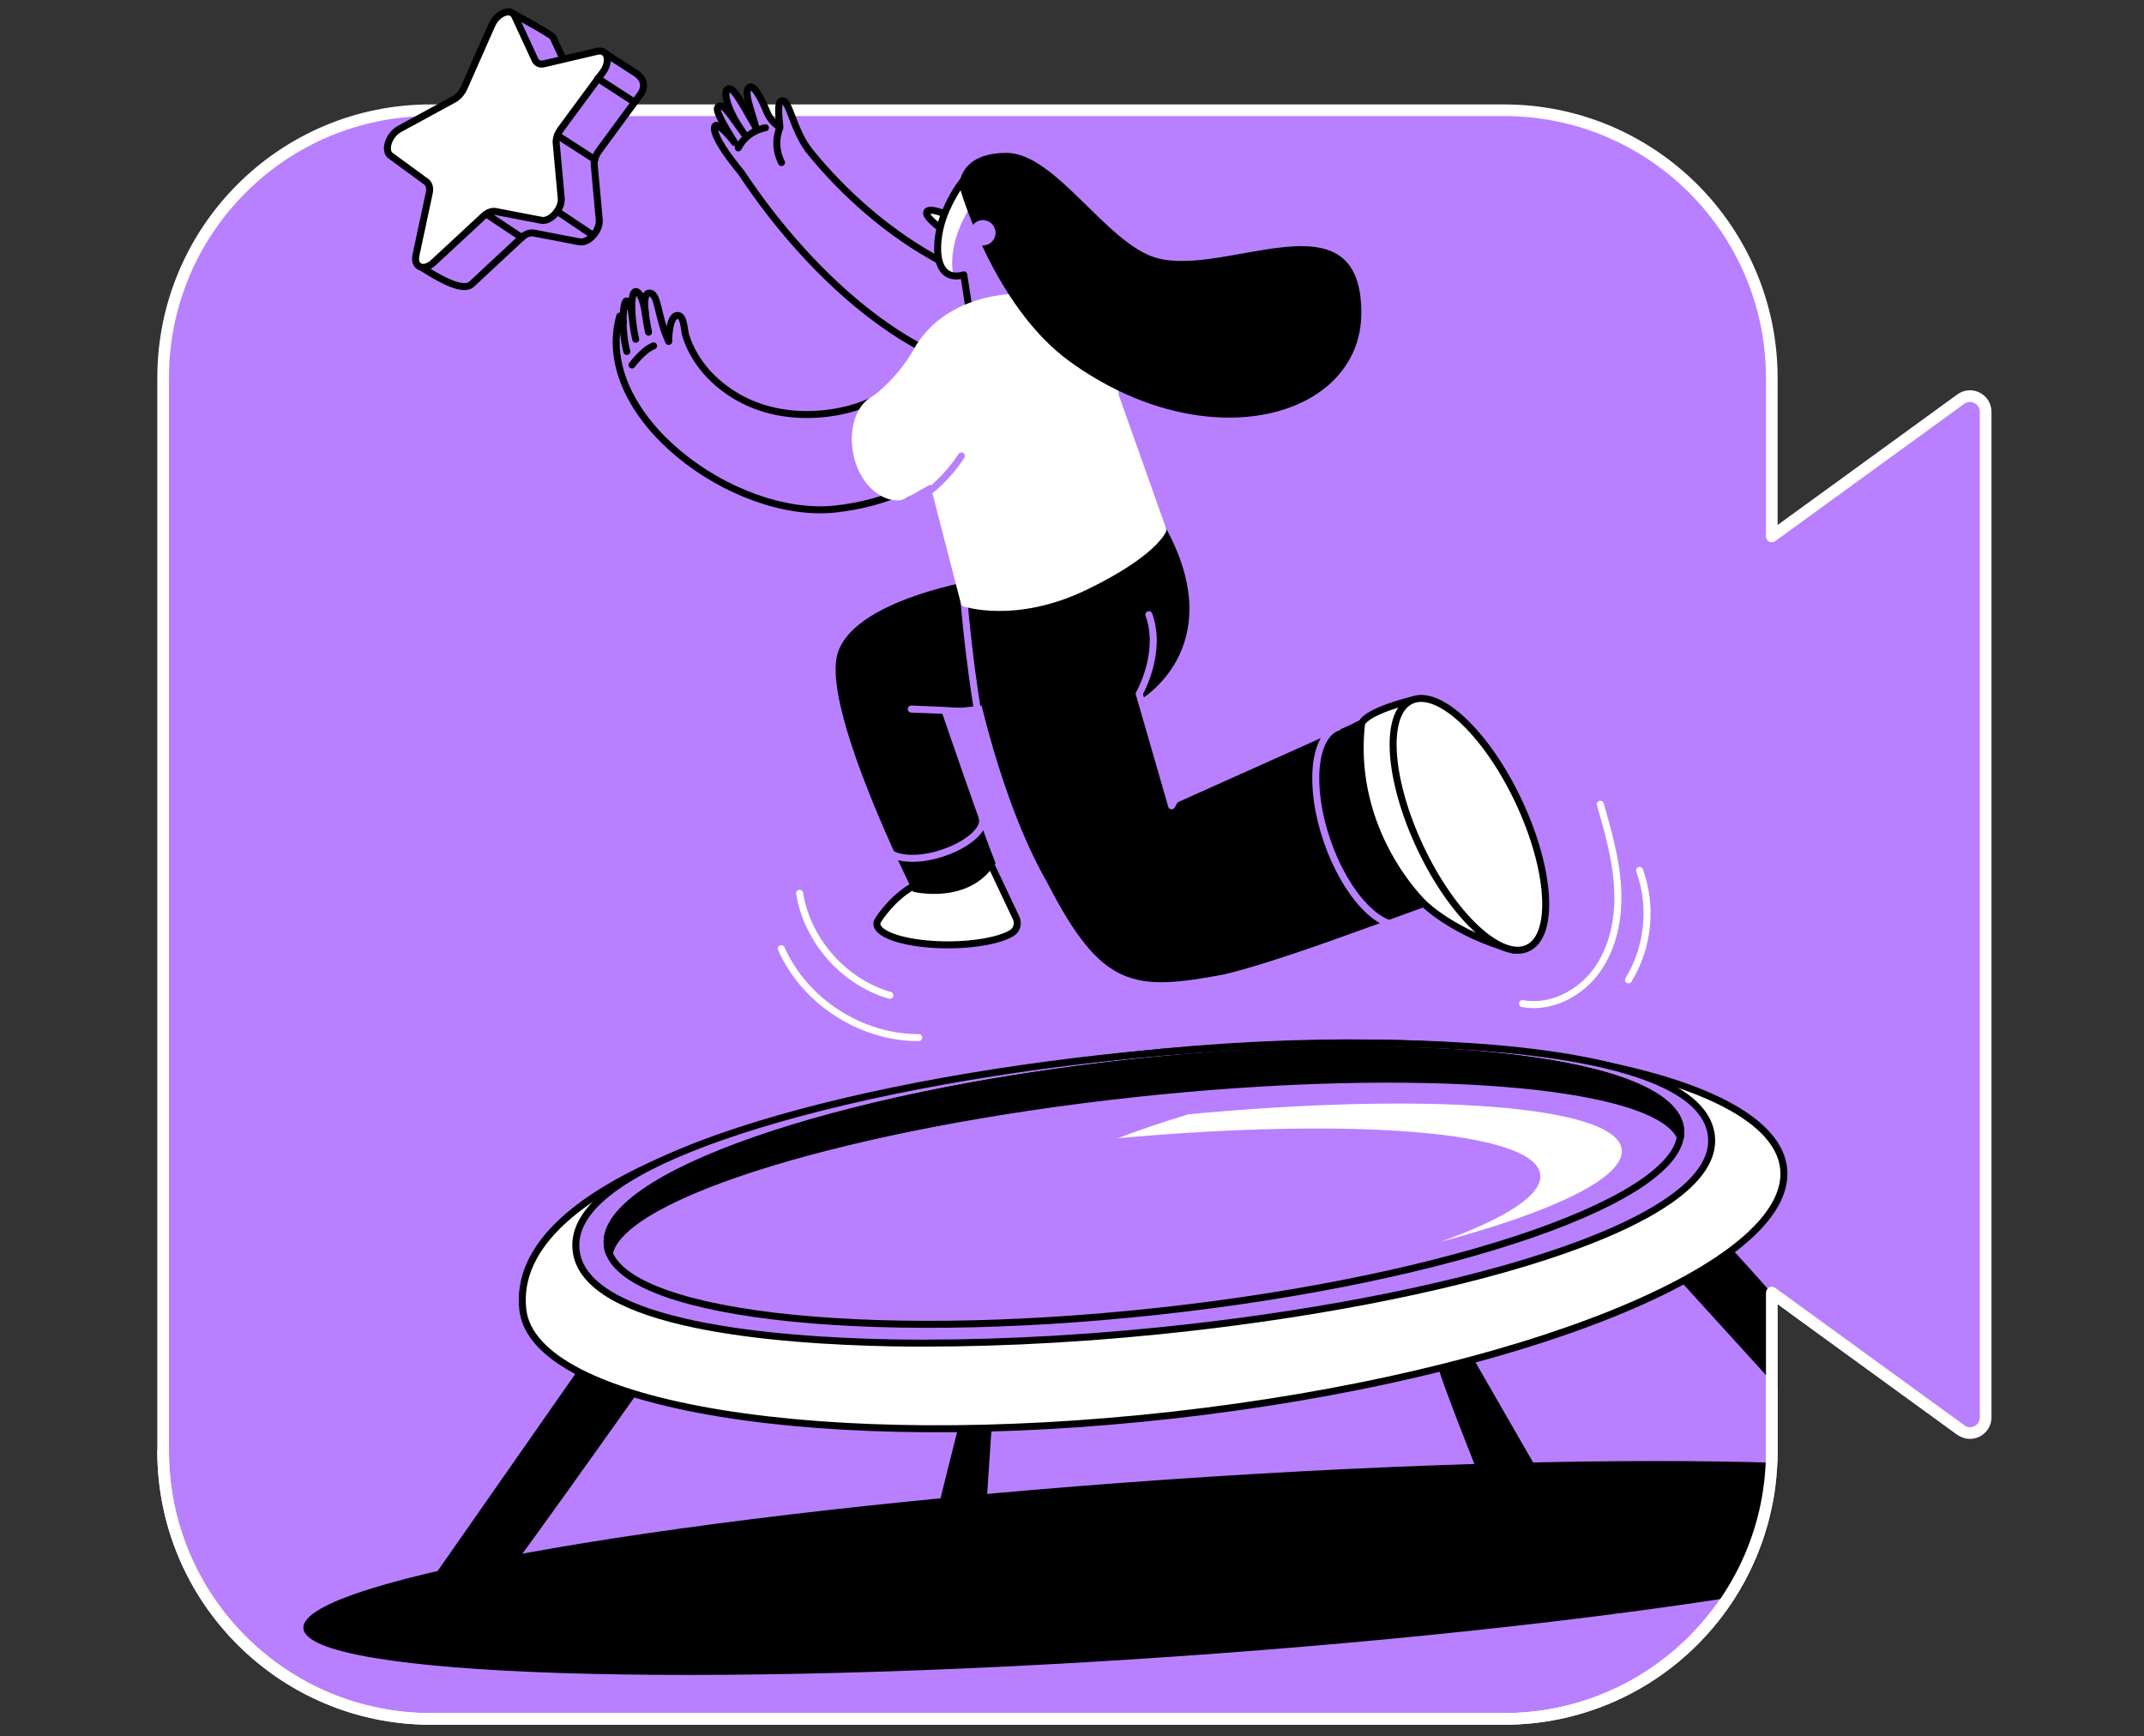
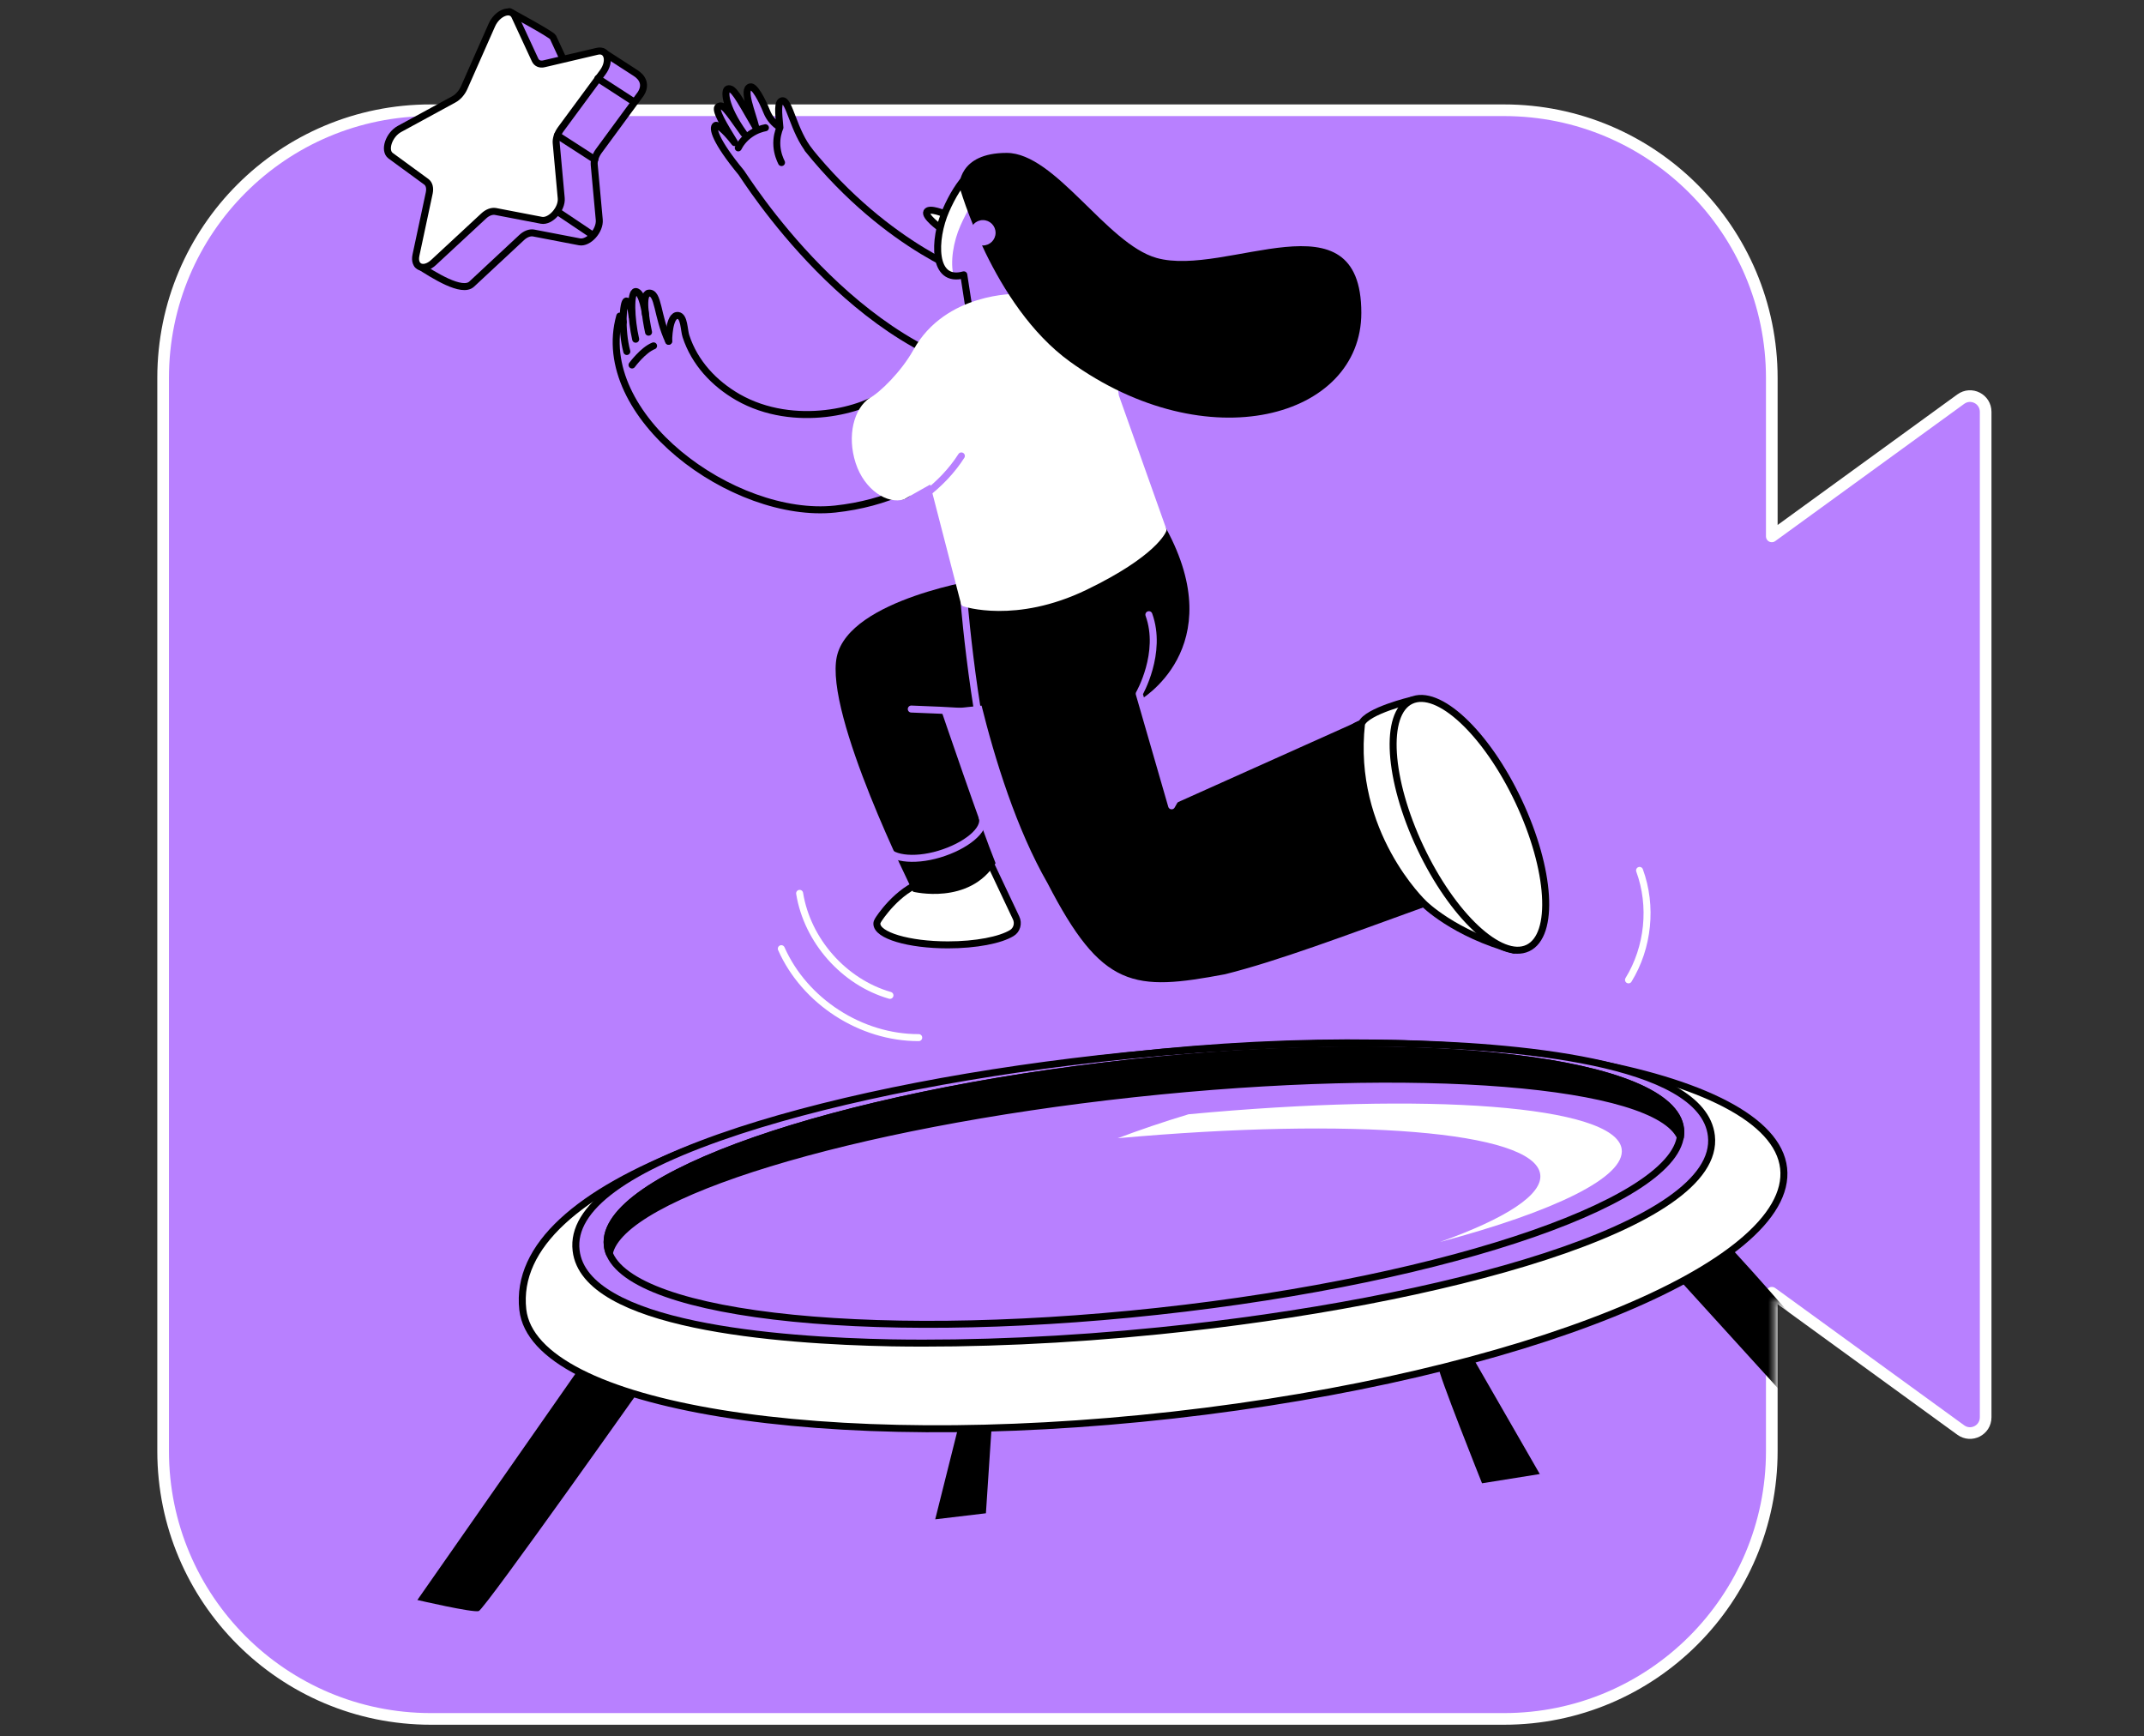
<svg xmlns="http://www.w3.org/2000/svg" width="368" height="298" viewBox="0 0 368 298" fill="none">
  <rect x="0" y="0" width="368" height="298" fill="#333333" stroke="none" />
  <path d="M304.114 92.058V64.882C304.114 39.501 283.533 18.921 258.153 18.921H73.962C48.581 18.886 28 39.467 28 64.847V249.039C28 274.419 48.581 295 73.962 295H258.153C283.533 295 304.114 274.419 304.114 249.039V221.862L336.539 245.413C338.335 246.725 340.821 245.447 340.821 243.237V70.683C340.821 68.473 338.335 67.195 336.539 68.508L304.114 92.058Z" fill="#B880FF" stroke="white" stroke-width="2" stroke-miterlimit="10" stroke-linecap="round" stroke-linejoin="round" />
  <mask id="mask0" mask-type="alpha" maskUnits="userSpaceOnUse" x="28" y="9" width="313" height="286">
    <path d="M304.114 92.058V64.882C304.114 39.501 283.533 18.92 258.153 18.92L108.575 9.848L73.962 18.92C48.581 18.886 28 39.467 28 64.847V249.038C28 274.419 48.581 295 73.962 295H258.153C283.533 295 304.114 274.419 304.114 249.038V221.862L336.539 245.413C338.335 246.725 340.821 245.447 340.821 243.237V70.683C340.821 68.473 338.335 67.195 336.539 68.508L304.114 92.058Z" fill="#C4C4C4" />
    <path d="M304.114 92.058V64.882C304.114 39.501 283.533 18.92 258.153 18.92L108.575 9.848L73.962 18.92C48.581 18.886 28 39.467 28 64.847V249.038C28 274.419 48.581 295 73.962 295H258.153C283.533 295 304.114 274.419 304.114 249.038V221.862L336.539 245.413C338.335 246.725 340.821 245.447 340.821 243.237V70.683C340.821 68.473 338.335 67.195 336.539 68.508L304.114 92.058Z" stroke="black" />
  </mask>
  <g mask="url(#mask0)">
    <path d="M134.141 27.899C133.865 27.346 133.451 26.379 133.347 25.067C133.243 23.617 133.623 22.477 133.865 21.89C133.623 19.3 133.416 17.47 134.245 17.298C135.488 17.021 136.179 22.581 139.045 26.034L138.63 25.551C152.547 42.851 167.671 47.616 167.671 47.616C167.671 47.616 192.327 68.888 173.024 64.709C146.745 61.014 127.822 30.351 127.235 29.625C122.815 24.273 122.159 21.89 122.849 21.511C123.057 21.407 124.162 21.959 126.095 24.48C124.334 21.614 122.539 18.713 123.298 18.299C124.093 17.85 124.507 18.437 127.684 22.926C124.196 18.023 124.334 15.433 124.921 15.26C125.854 14.984 126.613 16.434 129.721 21.821C129.1 19.3 127.373 15.329 128.754 14.915C129.479 14.673 130.757 17.056 131.62 19.197C132.069 20.302 132.864 21.234 133.865 21.856" fill="#B880FF" />
    <path d="M134.141 27.899C133.865 27.346 133.451 26.379 133.347 25.067C133.243 23.617 133.623 22.477 133.865 21.89C133.623 19.3 133.416 17.47 134.245 17.298C135.488 17.021 136.179 22.581 139.045 26.034L138.63 25.551C152.547 42.851 167.671 47.616 167.671 47.616C167.671 47.616 192.327 68.888 173.024 64.709C146.745 61.014 127.822 30.351 127.235 29.625C122.815 24.273 122.159 21.89 122.849 21.511C123.057 21.407 124.162 21.959 126.095 24.48C124.334 21.614 122.539 18.713 123.298 18.299C124.093 17.85 124.507 18.437 127.684 22.926C124.196 18.023 124.334 15.433 124.921 15.26C125.854 14.984 126.613 16.434 129.721 21.821C129.1 19.3 127.373 15.329 128.754 14.915C129.479 14.673 130.757 17.056 131.62 19.197C132.069 20.302 132.864 21.234 133.865 21.856" stroke="black" stroke-width="1.2" stroke-miterlimit="10" stroke-linecap="round" stroke-linejoin="round" />
    <path d="M126.717 25.378C126.993 24.826 127.615 23.824 128.823 22.995C129.825 22.305 130.826 22.028 131.379 21.925" stroke="black" stroke-width="1.2" stroke-miterlimit="10" stroke-linecap="round" stroke-linejoin="round" />
    <path d="M120.018 80.041C114.216 77.486 110.625 70.683 111.834 64.468C112.214 62.568 113.181 60.496 115.045 59.91C116.288 59.53 117.704 59.91 118.775 60.635C119.845 61.36 120.674 62.43 121.468 63.466C122.953 65.469 124.369 67.61 125.025 70.062C125.681 72.513 125.474 75.242 123.954 77.244C122.435 79.247 119.465 80.18 117.29 78.936" fill="#B880FF" />
    <path d="M174.405 157.53C174.854 158.463 174.543 159.602 173.68 160.12C171.712 161.329 167.533 162.158 162.699 162.158C155.965 162.158 150.509 160.535 150.509 158.532C150.509 158.325 150.578 158.152 150.682 157.979C150.82 157.703 154.066 152.696 158.521 151.349C161.525 150.417 169.329 146.791 169.329 146.791L174.405 157.53Z" fill="white" stroke="black" stroke-width="1.2" stroke-miterlimit="10" stroke-linecap="round" stroke-linejoin="round" />
    <path d="M168.811 99.31C168.811 99.31 145.813 102.729 143.637 112.674C141.462 122.619 156.725 153.041 156.725 153.041C156.725 153.041 166.324 155.424 170.882 148.138C168.5 142.302 161.524 121.825 161.524 121.825L173.058 120.616L168.811 99.31Z" fill="black" />
    <path d="M165.496 103.488C165.496 103.488 169.743 132.909 180.344 151.314C189.564 169.167 194.675 169.512 210.145 166.612C219.123 164.367 230.484 160.085 244.331 155.078C240.878 144.477 233.523 124.276 233.523 124.276L200.718 138.986L195.158 119.752C195.158 119.752 210.594 111.12 199.613 90.953L165.496 103.488Z" fill="black" stroke="black" stroke-width="1.2" stroke-miterlimit="10" stroke-linecap="round" stroke-linejoin="round" />
-     <path d="M241.327 158.566C237.08 160.051 231.002 153.663 227.791 144.339C224.579 135.016 225.408 126.245 229.656 124.794" stroke="#B880FF" stroke-width="1.2" stroke-miterlimit="10" stroke-linecap="round" stroke-linejoin="round" />
    <path d="M155.827 84.634C155.585 84.841 155.309 85.014 154.998 85.118L155.827 84.634Z" stroke="black" stroke-width="1.2" stroke-miterlimit="10" stroke-linecap="round" stroke-linejoin="round" />
    <path d="M244.35 155.039C249.235 153.351 250.808 145.071 247.863 136.545C244.917 128.018 238.57 122.474 233.685 124.162C228.799 125.849 227.227 134.129 230.172 142.656C233.117 151.182 239.465 156.726 244.35 155.039Z" stroke="black" stroke-width="1.2" stroke-miterlimit="10" stroke-linecap="round" stroke-linejoin="round" />
    <path d="M242.294 120.167C242.294 120.167 234.593 121.997 233.695 124.207C231.589 142.958 244.366 155.044 244.366 155.044C244.366 155.044 249.511 160.258 259.87 163.055C257.039 141.542 242.294 120.167 242.294 120.167Z" fill="white" stroke="black" stroke-width="1.2" stroke-miterlimit="10" stroke-linecap="round" stroke-linejoin="round" />
    <path d="M262.232 162.708C266.889 160.511 266.179 149.222 260.645 137.493C255.111 125.765 246.85 118.038 242.193 120.235C237.536 122.432 238.247 133.721 243.781 145.45C249.314 157.179 257.576 164.905 262.232 162.708Z" fill="white" stroke="black" stroke-width="1.2" stroke-miterlimit="10" stroke-linecap="round" stroke-linejoin="round" />
    <path d="M165.495 124.863C165.495 124.863 166.946 122.481 166.6 122.274C166.255 122.032 156.414 121.687 156.414 121.687" stroke="#B880FF" stroke-width="1.2" stroke-miterlimit="10" stroke-linecap="round" stroke-linejoin="round" />
    <path d="M165.496 103.488C165.496 103.488 167.671 130.319 173.058 143.579" stroke="#B880FF" stroke-width="1.2" stroke-miterlimit="10" stroke-linecap="round" stroke-linejoin="round" />
    <path d="M162.146 36.704C162.146 36.704 159.487 35.565 159.073 36.359C158.658 37.153 161.386 39.121 161.386 39.121" fill="white" />
    <path d="M162.146 36.704C162.146 36.704 159.487 35.565 159.073 36.359C158.658 37.153 161.386 39.121 161.386 39.121" stroke="black" stroke-width="1.2" stroke-miterlimit="10" stroke-linecap="round" stroke-linejoin="round" />
    <path d="M177.582 52.347L166.497 54.108L165.427 47.167C160.005 48.687 160.178 41.09 162.353 36.117C164.529 31.145 167.671 27.415 170.572 28.693C173.473 29.971 174.06 35.047 171.884 40.019C171.85 40.157 171.781 40.261 171.712 40.399L177.582 52.347Z" fill="#B880FF" />
    <path d="M172.713 31.11C169.916 30.282 166.981 33.907 164.874 38.673C163.631 41.435 163.044 45.027 163.7 47.409C160.074 46.96 160.454 40.572 162.388 36.187C164.563 31.214 167.671 27.485 170.606 28.762C171.573 29.142 172.264 30.005 172.713 31.11Z" fill="white" />
    <path d="M177.582 52.347L166.497 54.108L165.427 47.167C160.005 48.687 160.178 41.09 162.353 36.117C164.529 31.145 167.671 27.415 170.572 28.693C173.473 29.971 174.06 35.047 171.884 40.019C171.85 40.157 171.781 40.261 171.712 40.399L177.582 52.347Z" stroke="black" stroke-width="1.2" stroke-miterlimit="10" stroke-linecap="round" stroke-linejoin="round" />
    <path d="M110.798 53.97C110.798 53.97 110.28 50.034 109.106 50.034C108.139 50.068 108.312 54.799 109.106 58.218" stroke="black" stroke-width="1.2" stroke-miterlimit="10" stroke-linecap="round" stroke-linejoin="round" />
    <path d="M108.484 54.246C108.484 54.246 108.242 51.622 107.517 51.657C106.93 51.691 106.585 56.595 107.586 60.324" stroke="black" stroke-width="1.2" stroke-miterlimit="10" stroke-linecap="round" stroke-linejoin="round" />
    <path d="M106.964 55.282C106.964 55.282 106.757 54.212 106.377 54.246C101.578 71.34 125.922 89.227 143.361 87.362C161.317 85.428 169.397 73.342 170.917 70.407" stroke="black" stroke-width="1.2" stroke-miterlimit="10" stroke-linecap="round" stroke-linejoin="round" />
    <path d="M114.769 58.563C114.769 58.563 114.769 53.936 116.392 54.143C117.463 54.281 117.393 56.664 117.739 57.7C119.224 62.258 122.573 65.815 126.648 68.163C136.386 73.722 148.541 70.373 152.098 67.265" stroke="black" stroke-width="1.2" stroke-miterlimit="10" stroke-linecap="round" stroke-linejoin="round" />
    <path d="M114.769 58.563C112.732 54.246 113.077 50.102 111.35 50.31C110.142 50.448 110.798 54.557 111.316 57.009" stroke="black" stroke-width="1.2" stroke-miterlimit="10" stroke-linecap="round" stroke-linejoin="round" />
    <path d="M199.613 90.953C199.613 90.953 198.163 94.925 186.215 100.691C174.267 106.458 165.53 103.488 165.53 103.488L160.04 82.251L155.827 84.634L154.998 85.118C152.616 85.912 148.886 83.736 147.436 79.282C145.986 74.793 147.16 70.373 149.68 68.75C151.338 67.886 155.171 64.192 157.312 60.324C162.63 50.759 174.509 51.035 174.509 51.035C174.509 51.035 190.151 55.248 191.464 68.025L199.613 90.953Z" fill="white" stroke="white" stroke-width="1.2" stroke-miterlimit="10" stroke-linecap="round" stroke-linejoin="round" />
    <path d="M164.667 31.973C164.667 31.973 164.425 26.241 172.782 26.241C181.138 26.241 189.944 41.849 198.508 44.267C210.525 47.651 233.661 32.733 233.661 53.694C233.661 71.719 207.244 79.109 183.625 62.05C170.33 52.416 164.667 31.973 164.667 31.973Z" fill="black" />
    <path d="M168.707 42.126C169.909 42.126 170.883 41.152 170.883 39.95C170.883 38.749 169.909 37.775 168.707 37.775C167.506 37.775 166.532 38.749 166.532 39.95C166.532 41.152 167.506 42.126 168.707 42.126Z" fill="#B880FF" />
    <path d="M108.484 62.637C108.484 62.637 110.384 60.048 112.179 59.357" stroke="black" stroke-width="1.2" stroke-miterlimit="10" stroke-linecap="round" stroke-linejoin="round" />
    <path d="M197.196 105.491C199.578 112.052 195.538 119.062 195.538 119.062L201.098 138.296L210.559 121.652" stroke="#B880FF" stroke-width="1.2" stroke-miterlimit="10" stroke-linecap="round" stroke-linejoin="round" />
    <path d="M150.371 89.261C156.276 87.5 161.87 83.184 165.012 78.246" stroke="#B880FF" stroke-width="1.2" stroke-miterlimit="10" stroke-linecap="round" stroke-linejoin="round" />
    <path d="M168.604 140.333C169.225 142.44 165.737 145.237 161.214 146.584C156.725 147.93 152.546 147.343 151.925 145.272" stroke="#B880FF" stroke-width="1.2" stroke-miterlimit="10" stroke-linecap="round" stroke-linejoin="round" />
    <path d="M137.249 153.317C138.561 161.432 144.845 168.546 152.753 170.825" stroke="white" stroke-width="1.2" stroke-miterlimit="10" stroke-linecap="round" stroke-linejoin="round" />
    <path d="M134.106 162.813C138.112 171.861 147.781 178.111 157.691 178.076" stroke="white" stroke-width="1.2" stroke-miterlimit="10" stroke-linecap="round" stroke-linejoin="round" />
-     <path d="M261.321 172.241C266.155 173.139 271.231 170.514 274.097 166.509C276.964 162.503 277.93 157.392 277.654 152.454C277.413 147.551 276.031 142.751 274.685 138.02" stroke="white" stroke-width="1.2" stroke-miterlimit="10" stroke-linecap="round" stroke-linejoin="round" />
    <path d="M279.519 168.166C282.937 162.606 283.662 155.493 281.418 149.381" stroke="white" stroke-width="1.2" stroke-miterlimit="10" stroke-linecap="round" stroke-linejoin="round" />
    <path d="M99.092 235.295L71.639 274.592C71.639 274.592 81.135 276.802 82.171 276.491C83.207 276.18 111.903 235.537 111.903 235.537L99.092 235.295Z" fill="black" />
    <path d="M293.262 210.536C295.956 211.503 334.217 257.188 334.217 257.188L322.165 256.946L284.768 215.819L293.262 210.536Z" fill="black" />
    <path d="M306.143 200.487C308.007 217.166 261.079 236.158 201.34 242.857C141.566 249.556 91.633 241.441 89.734 224.763C87.282 202.766 133.83 187.883 193.57 181.184C253.344 174.45 304.278 183.774 306.143 200.487Z" fill="white" stroke="black" stroke-width="1.2" stroke-miterlimit="10" stroke-linecap="round" stroke-linejoin="round" />
-     <path d="M202.151 284.258C284.455 278.545 350.704 267.127 350.123 258.756C349.542 250.385 282.351 248.23 200.046 253.943C117.742 259.656 51.492 271.074 52.074 279.445C52.655 287.816 119.846 289.971 202.151 284.258Z" fill="black" />
    <path d="M164.425 245.171L160.523 260.745L169.225 259.709L170.192 245.067L164.425 245.171Z" fill="black" />
    <path d="M246.99 234.811C246.541 234.949 254.38 254.563 254.38 254.563L264.291 252.975L252.964 233.292L246.99 234.811Z" fill="black" />
    <path d="M153.03 230.461C133.45 230.081 100.369 227.56 98.884 214.611C98.021 207.325 107.483 200.418 126.958 194.03C144.535 188.298 168.189 183.705 193.57 181.15C209.558 179.527 225.477 178.836 239.6 179.078C259.18 179.458 292.261 181.978 293.746 194.928C295.541 210.432 247.473 223.485 199.026 228.389C183.072 230.012 167.153 230.702 153.03 230.461Z" fill="#B880FF" stroke="black" stroke-width="1.2" stroke-miterlimit="10" stroke-linecap="round" stroke-linejoin="round" />
    <path d="M198.654 225.054C249.525 219.538 289.73 205.521 288.453 193.747C287.176 181.972 244.902 176.898 194.031 182.414C143.159 187.93 102.955 201.947 104.232 213.722C105.508 225.496 147.783 230.57 198.654 225.054Z" fill="#B880FF" stroke="black" stroke-width="1.2" stroke-miterlimit="10" stroke-linecap="round" stroke-linejoin="round" />
    <path d="M247.128 213.16C258.386 209.155 264.912 205.011 264.359 201.489C263.254 194.099 232.072 191.716 191.843 195.342C195.504 193.961 199.544 192.579 203.998 191.233C245.091 187.365 277.205 189.713 278.345 197.172C279.07 202.006 266.811 207.911 247.128 213.16Z" fill="white" />
    <path d="M288.428 195.169C284.215 185.777 243.433 182.427 194.606 187.71C145.744 192.994 106.619 205.045 104.582 215.128C104.409 214.679 104.271 214.196 104.237 213.713C102.959 201.937 143.154 187.952 194.053 182.427C244.918 176.902 287.219 181.978 288.462 193.753C288.531 194.237 288.497 194.686 288.428 195.169Z" fill="black" stroke="black" stroke-width="1.2" stroke-miterlimit="10" stroke-linecap="round" stroke-linejoin="round" />
  </g>
  <path d="M102.787 25.896C102.234 26.655 101.923 27.553 101.993 28.279L102.856 37.706C103.028 39.57 101.026 41.78 99.472 41.504L91.564 39.985C90.942 39.881 90.183 40.157 89.527 40.779L80.963 48.756C79.305 50.31 74.505 47.271 71.674 45.441L80.238 36.773C80.41 35.944 80.238 35.219 79.754 34.874L73.573 30.385C72.365 29.522 73.262 26.794 75.092 25.792L84.416 20.716C85.141 20.336 85.797 19.576 86.177 18.748L89.078 12.152L86.384 13.43L87.455 2C87.455 2 94.637 5.868 94.913 6.386L98.401 13.913C98.677 14.5 99.264 14.742 99.955 14.604L103.477 8.906L109.037 12.498C110.315 13.292 110.971 14.569 109.969 16.123L102.787 25.896Z" fill="#B880FF" stroke="black" stroke-width="1.2" stroke-miterlimit="10" stroke-linecap="round" stroke-linejoin="round" />
  <path d="M88.352 2.76L91.84 10.287C92.116 10.875 92.703 11.116 93.394 10.944L102.51 8.803C104.306 8.388 104.858 10.529 103.443 12.428L96.26 22.166C95.708 22.926 95.397 23.824 95.466 24.549L96.329 34.011C96.502 35.841 94.499 38.085 92.945 37.809L85.037 36.29C84.416 36.186 83.656 36.462 83 37.084L74.402 45.061C72.71 46.615 70.948 45.855 71.397 43.783L73.677 33.113C73.849 32.284 73.677 31.593 73.193 31.214L67.046 26.724C65.838 25.827 66.736 23.133 68.566 22.132L77.889 17.056C78.615 16.676 79.271 15.916 79.65 15.087L84.416 4.314C85.348 2.207 87.662 1.309 88.352 2.76Z" fill="white" stroke="black" stroke-width="1.2" stroke-miterlimit="10" stroke-linecap="round" stroke-linejoin="round" />
  <path d="M95.673 23.237L102.096 27.381" stroke="black" stroke-width="1.2" stroke-miterlimit="10" stroke-linecap="round" stroke-linejoin="round" />
  <path d="M102.614 13.464L108.691 17.401" stroke="black" stroke-width="1.2" stroke-miterlimit="10" stroke-linecap="round" stroke-linejoin="round" />
-   <path d="M83.587 36.808L89.561 40.779" stroke="black" stroke-width="1.2" stroke-miterlimit="10" stroke-linecap="round" stroke-linejoin="round" />
  <path d="M95.673 36.29L101.647 40.296" stroke="black" stroke-width="1.2" stroke-miterlimit="10" stroke-linecap="round" stroke-linejoin="round" />
-   <path d="M28 249.039C28 274.419 48.581 295 73.962 295H258.153C283.533 295 304.114 274.419 304.114 249.039V221.862L336.539 245.413" stroke="white" stroke-width="2" stroke-miterlimit="10" stroke-linecap="round" stroke-linejoin="round" />
</svg>